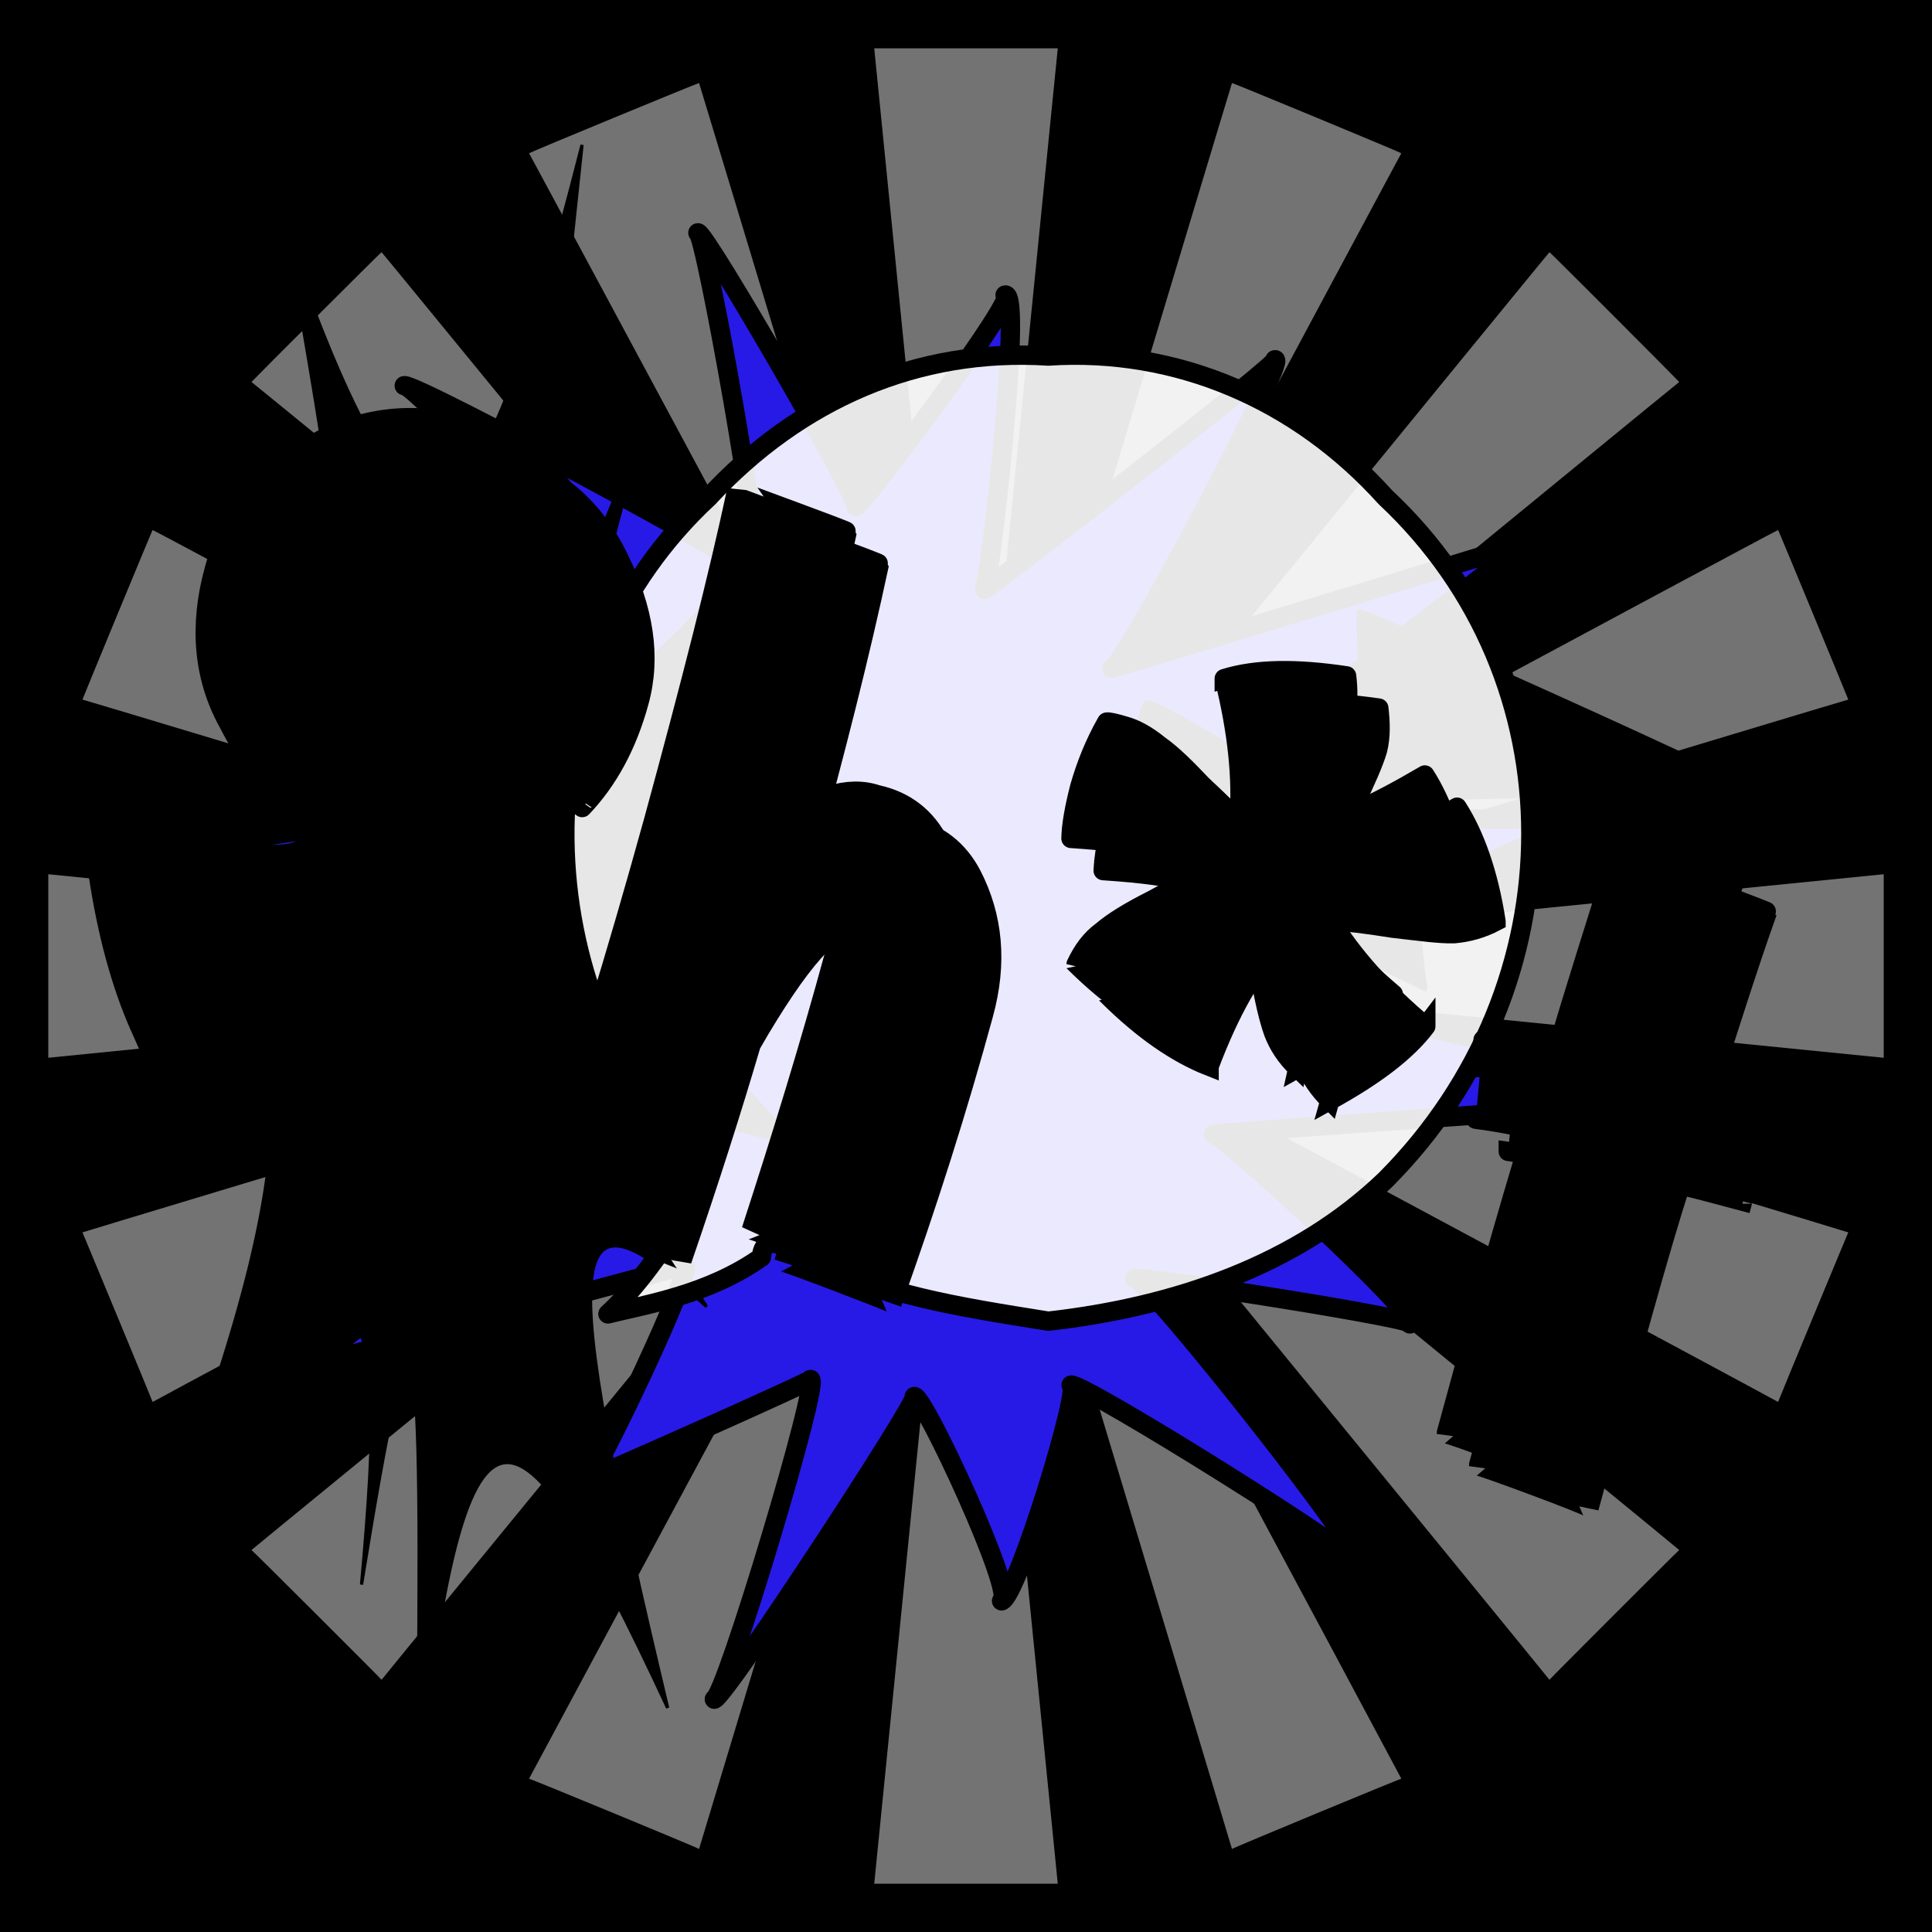
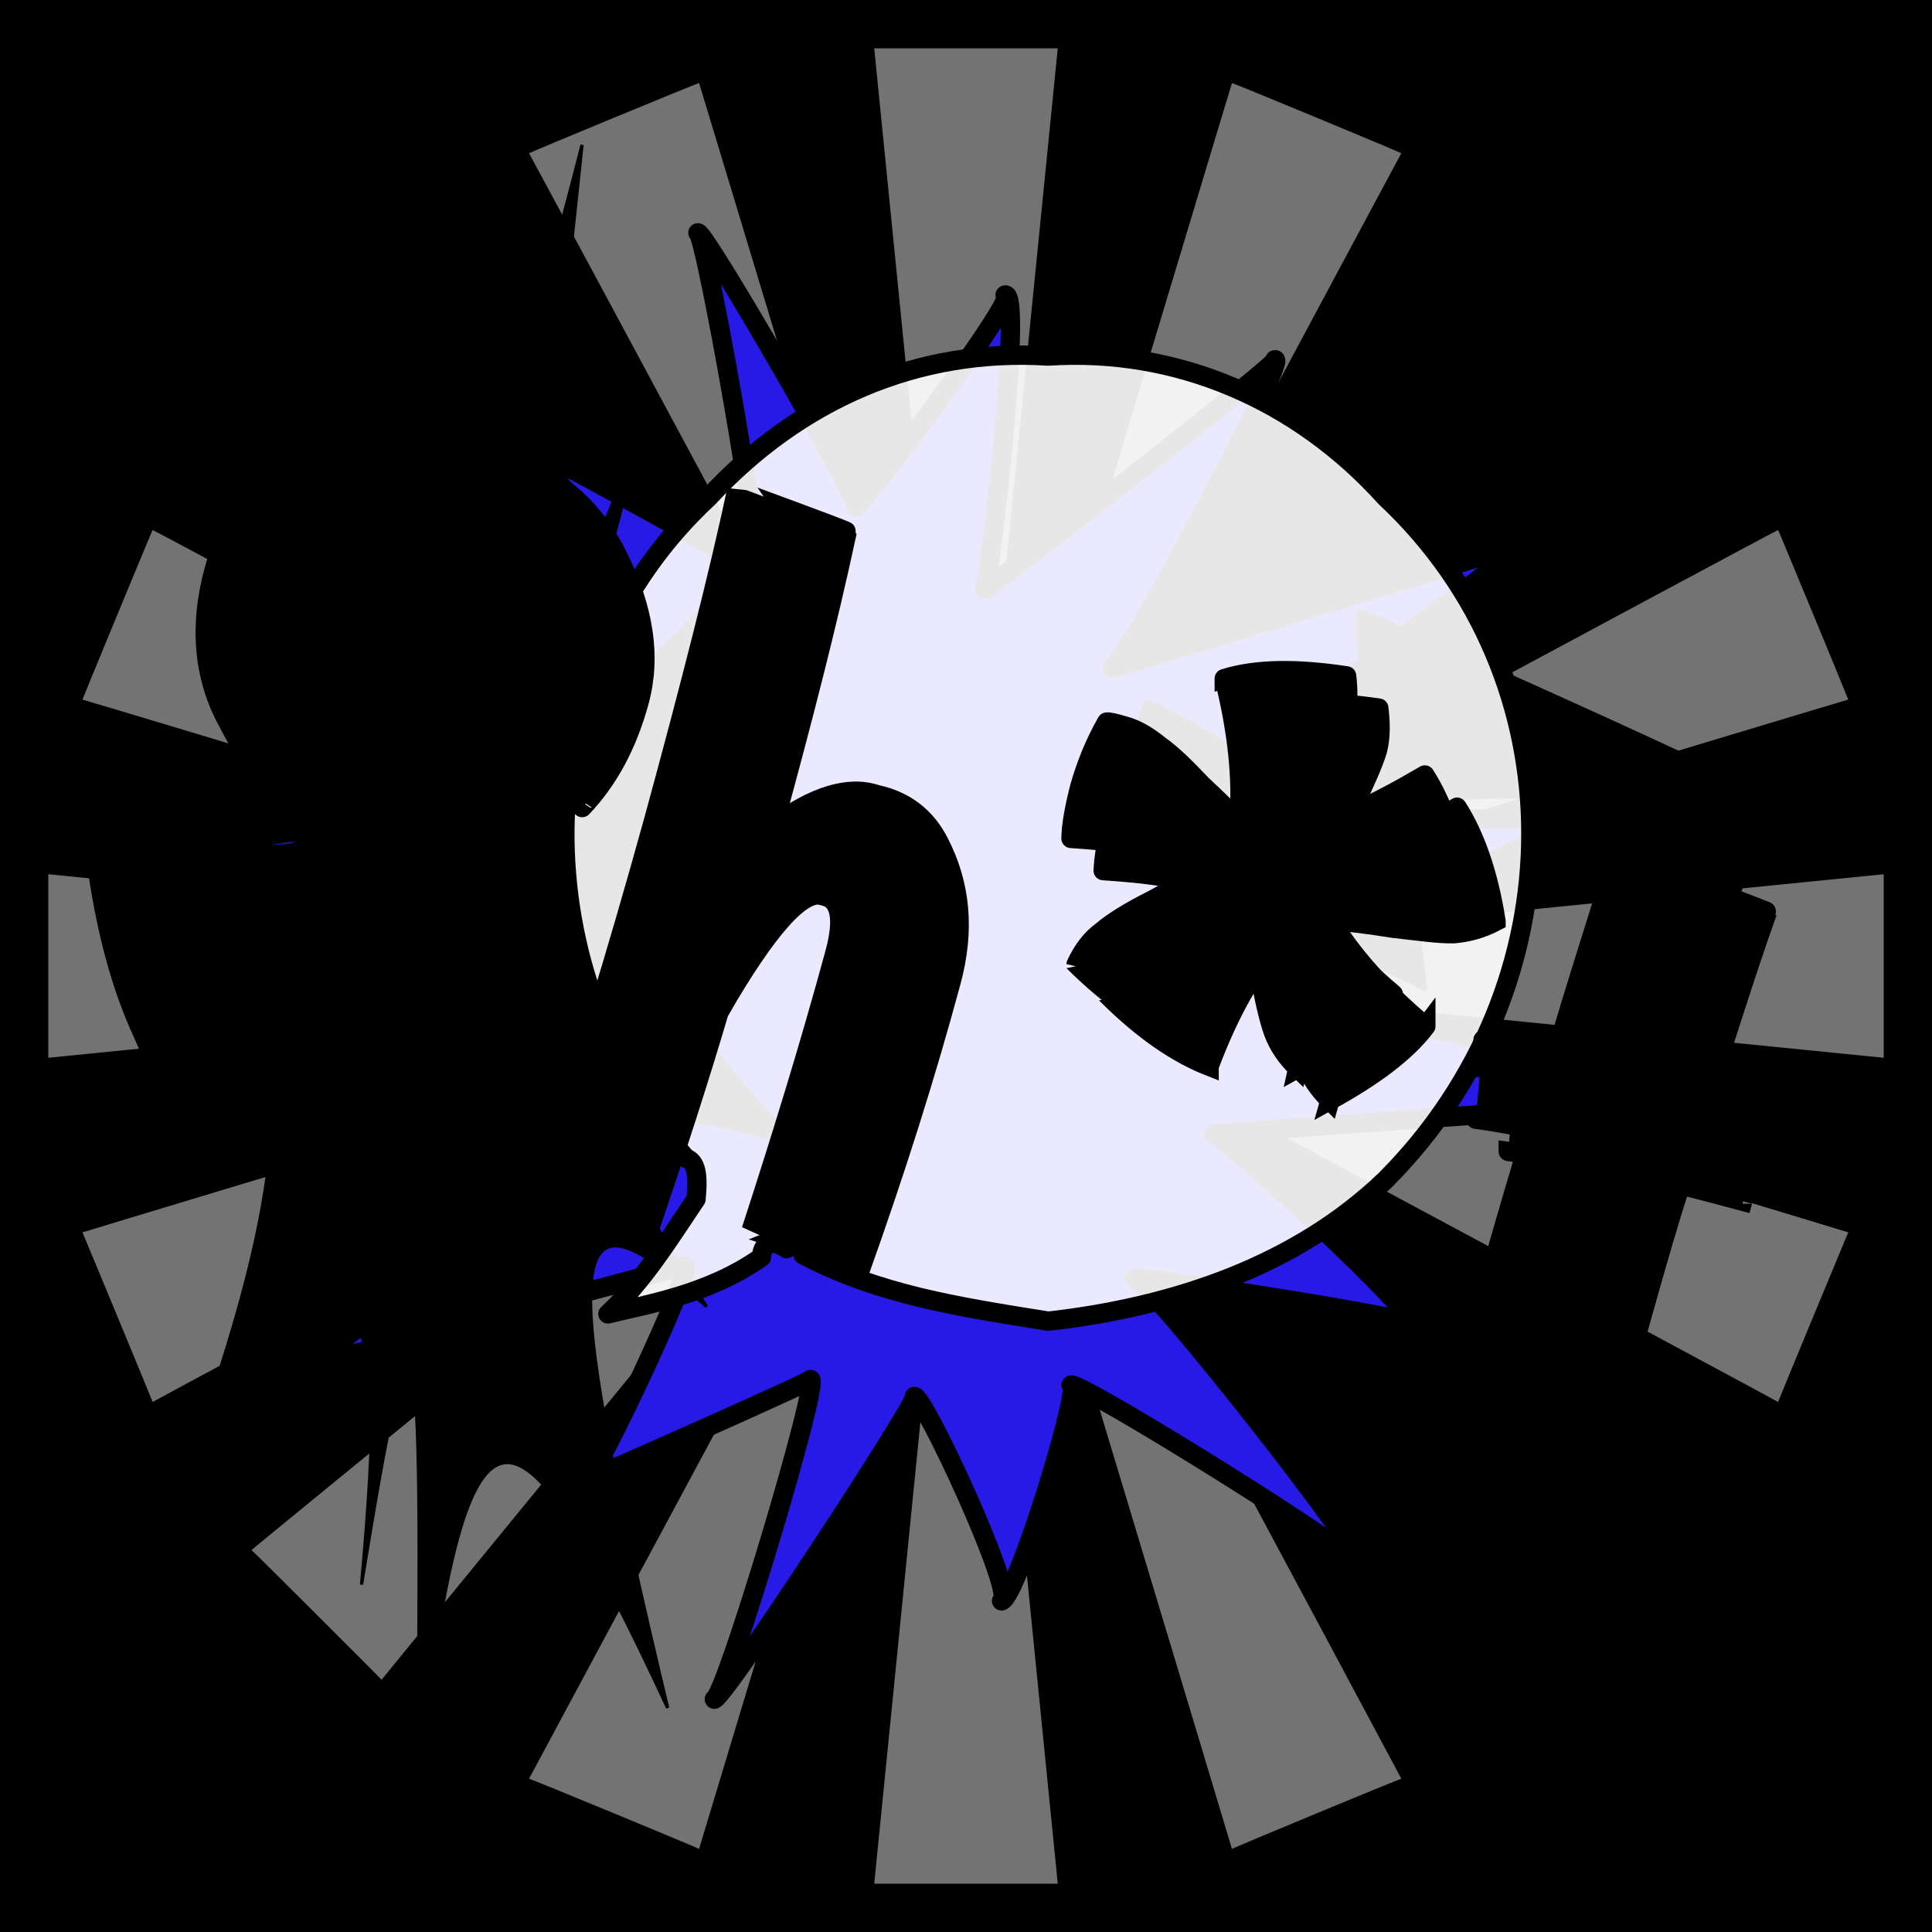
<svg xmlns="http://www.w3.org/2000/svg" id="svgWorkerArea" version="1.1" viewBox="0 0 600 600" width="100%" height="100%" style="background: white;" css="background:#9b9b9b;">
  <rect x="0" y="0" width="600" height="600" fill="#808080" stroke="none" />
  <path id="back01" fill="url(#fill-Linear-back01)" stroke="#000" stroke-width="1" class="cosito" d="M0 0C0 0 600 0 600 0 600 0 600 600 600 600 600 600 0 600 0 600 0 600 0 0 0 0 0 0 0 0 0 0" fill-opacity="1" />
  <defs id="defsdoc">
    <pattern id="patternBool" x="0" y="0" width="10" height="10" patternUnits="userSpaceOnUse" patternTransform="rotate(35)">
      <circle cx="5" cy="5" r="4" style="stroke: none;fill: #ff000070;" />
    </pattern>
    <linearGradient id="fill-Linear-back01" x1="15%" y1="85%" x2="85%" y2="15%">
      <stop offset="0%" style="stop-color:hsl(170,80%,50%);stop-opacity:1;" />
      <stop offset="100%" style="stop-color:hsl(170,80%,70%);stop-opacity:1;" />
    </linearGradient>
    <linearGradient id="fill-Linear-text-01" x1="15%" y1="85%" x2="85%" y2="15%">
      <stop offset="0%" style="stop-color:hsl(0, 100%, 50%);stop-opacity:1;" />
      <stop offset="100%" style="stop-color:hsl(60, 100%, 50%);stop-opacity:1;" />
    </linearGradient>
  </defs>
  <g id="rays-01" class="cosito">
    <path id="path-151028367" fill="white" fill-opacity="0.45" stroke="#000" stroke-width="0" class="cloneT grouped" d="M300 300C300 300 271.5 585 271.5 585 271.5 585 328.5 585 328.5 585 328.5 585 300 300 300 300" />
    <path id="path-64256711" fill="white" fill-opacity="0.45" stroke="#000" stroke-width="0" class="cloneT grouped" d="M300 300C300 300 164.3 552.2 164.3 552.399 164.3 552.2 217.1 574 217.1 574.212 217.1 574 300 300 300 300" />
    <path id="path-560842242" fill="white" fill-opacity="0.45" stroke="#000" stroke-width="0" class="cloneT grouped" d="M300 300C300 300 78.1 481.2 78.1 481.373 78.1 481.2 118.5 521.5 118.5 521.678 118.5 521.5 300 300 300 300" />
    <path id="path-328812932" fill="white" fill-opacity="0.45" stroke="#000" stroke-width="0" class="cloneT grouped" d="M300 300C300 300 25.6 382.6 25.6 382.734 25.6 382.6 47.4 435.2 47.4 435.395 47.4 435.2 300 300 300 300" />
    <path id="path-644493162" fill="white" fill-opacity="0.45" stroke="#000" stroke-width="0" class="cloneT grouped" d="M300 300C300 300 15 271.5 15 271.5 15 271.5 15 328.5 15 328.5 15 328.5 300 300 300 300" />
    <path id="path-308194487" fill="white" fill-opacity="0.45" stroke="#000" stroke-width="0" class="cloneT grouped" d="M300 300C300 300 47.4 164.3 47.4 164.605 47.4 164.3 25.6 217.1 25.6 217.266 25.6 217.1 300 300 300 300" />
-     <path id="path-598268920" fill="white" fill-opacity="0.45" stroke="#000" stroke-width="0" class="cloneT grouped" d="M300 300C300 300 118.5 78.1 118.5 78.322 118.5 78.1 78.1 118.5 78.1 118.627 78.1 118.5 300 300 300 300" />
    <path id="path-823912861" fill="white" fill-opacity="0.45" stroke="#000" stroke-width="0" class="cloneT grouped" d="M300 300C300 300 217.1 25.6 217.1 25.788 217.1 25.6 164.3 47.4 164.3 47.601 164.3 47.4 300 300 300 300" />
    <path id="path-685870038" fill="white" fill-opacity="0.45" stroke="#000" stroke-width="0" class="cloneT grouped" d="M300 300C300 300 328.5 15 328.5 15 328.5 15 271.5 15 271.5 15 271.5 15 300 300 300 300" />
    <path id="path-581026186" fill="white" fill-opacity="0.45" stroke="#000" stroke-width="0" class="cloneT grouped" d="M300 300C300 300 435.2 47.4 435.2 47.601 435.2 47.4 382.6 25.6 382.6 25.788 382.6 25.6 300 300 300 300" />
-     <path id="path-721208752" fill="white" fill-opacity="0.45" stroke="#000" stroke-width="0" class="cloneT grouped" d="M300 300C300 300 521.5 118.5 521.5 118.627 521.5 118.5 481.2 78.1 481.2 78.322 481.2 78.1 300 300 300 300" />
    <path id="path-830970403" fill="white" fill-opacity="0.45" stroke="#000" stroke-width="0" class="cloneT grouped" d="M300 300C300 300 574 217.1 574 217.266 574 217.1 552.2 164.3 552.2 164.605 552.2 164.3 300 300 300 300" />
    <path id="path-597001070" fill="white" fill-opacity="0.45" stroke="#000" stroke-width="0" class="cloneT grouped" d="M300 300C300 300 585 328.5 585 328.5 585 328.5 585 271.5 585 271.5 585 271.5 300 300 300 300" />
    <path id="path-557308049" fill="white" fill-opacity="0.45" stroke="#000" stroke-width="0" class="cloneT grouped" d="M300 300C300 300 552.2 435.2 552.2 435.395 552.2 435.2 574 382.6 574 382.734 574 382.6 300 300 300 300" />
-     <path id="path-249799509" fill="white" fill-opacity="0.45" stroke="#000" stroke-width="0" class="cloneT grouped" d="M300 300C300 300 481.2 521.5 481.2 521.678 481.2 521.5 521.5 481.2 521.5 481.373 521.5 481.2 300 300 300 300" />
    <path id="path-918034943" fill="white" fill-opacity="0.45" stroke="#000" stroke-width="0" class="cloneT grouped" d="M300 300C300 300 382.6 574 382.6 574.212 382.6 574 435.2 552.2 435.2 552.399 435.2 552.2 300 300 300 300" />
  </g>
  <path id="fig-02" fill="rgb(39,26,230)" stroke="black" stroke-linecap="round" stroke-linejoin="round" stroke-width="6" class="cosito" d="M360.84 255.892C362.94 255.391 495.74 253.491 490.74 254.658 495.74 253.491 379.34 304.191 376.54 304.871 379.34 304.191 538.54 340.591 536.44 341.093 538.54 340.591 379.14 351.691 376.94 352.252 379.14 351.691 442.74 409.991 437.84 411.156 442.74 409.991 356.04 396.291 352.44 397.12 356.04 396.291 426.84 485.791 422.54 486.831 426.84 485.791 336.24 429.291 332.64 430.15 336.24 429.291 315.94 495.991 311.04 497.163 315.94 495.991 286.74 432.991 283.94 433.707 286.74 432.991 225.34 526.891 221.84 527.702 225.34 526.891 255.14 427.591 251.64 428.429 255.14 427.591 184.64 458.891 182.54 459.439 184.64 458.891 216.74 392.091 212.44 393.064 216.74 392.091 99.54 423.291 93.94 424.622 99.54 423.291 188.64 350.291 184.44 351.354 188.64 350.291 102.04 340.391 98.54 341.25 102.04 340.391 179.54 297.391 175.24 298.36 179.54 297.391 68.44 261.291 63.54 262.513 68.44 261.291 173.14 246.891 170.34 247.57 173.14 246.891 116.04 191.591 113.94 192.075 116.04 191.591 199.24 195.991 195.64 196.805 199.24 195.991 129.04 118.891 125.54 119.772 129.04 118.891 237.94 177.591 234.44 178.449 237.94 177.591 218.84 71.791 216.74 72.3 218.84 71.791 267.94 156.791 265.84 157.328 267.94 156.791 317.84 90.291 312.14 91.626 317.84 90.291 307.14 182.691 305.74 183.024 307.14 182.691 400.14 110.691 395.94 111.721 400.14 110.691 349.54 206.491 345.34 207.516 349.54 206.491 476.14 167.991 472.64 168.891 476.14 167.991 366.94 249.991 364.14 250.715 366.94 249.991 362.94 255.391 360.84 255.892" fill-opacity="1" vector-effect="none" />
  <path id="fig-01" fill="black" stroke="black" stroke-width="1" class="cosito" d="M346.327 261.092C346.327 260.528 442.204 307.21 443.01 307.49 442.204 307.21 436.161 246.005 438.175 249.771 436.161 246.005 552.986 247.042 555 250.492 552.986 247.042 420.853 187.911 422.062 189.664 420.853 187.911 424.882 257.416 426.896 261.327 424.882 257.416 354.384 213.846 356.398 218.207 354.384 213.846 346.327 260.528 346.327 261.092 346.327 260.528 346.327 260.528 346.327 261.092M200.9 129.896C165.047 221.107 162.63 213.846 180.758 45 146.517 179.612 129.597 187.911 89.313 73.985 116.303 225.257 114.289 250.154 73.199 201.028 109.455 265.715 106.635 271.939 45 254.363 95.356 307.21 97.37 350.781 53.057 469.045 112.678 385.014 121.54 390.201 112.275 492.112 128.792 390.201 131.611 397.463 129.597 555 144.502 423.398 159.005 426.51 207.346 530.408 172.701 385.014 174.716 364.267 219.431 405.803 176.73 339.369 181.161 338.332 249.242 356.049 192.844 304.098 190.829 262.603 241.588 162.473 177.938 235.631 171.09 231.481 200.9 129.896 199.289 130.855 199.289 130.855 200.9 129.896" />
  <path id="fig-03" fill="White" fill-opacity="0.905" stroke="black" stroke-linecap="round" stroke-linejoin="round" stroke-width="6" class="cosito" d="M220.057 154.469C248.192 124.084 284.924 107.954 325.564 110.58 365.422 107.954 402.935 124.084 430.289 154.469 490.466 210.737 490.466 306.019 430.289 366.413 402.935 392.672 365.422 405.801 325.564 410.303 297.429 405.801 272.81 402.05 249.365 389.671 248.192 385.169 245.457 385.169 244.285 387.795 240.377 385.169 236.86 385.169 236.47 390.421 220.057 402.05 200.91 405.051 188.796 408.052 199.738 397.923 207.553 385.169 216.15 372.415 216.931 364.538 216.15 360.786 213.024 359.661 160.27 298.516 163.397 206.986 220.057 154.469 220.057 152.594 220.057 152.594 220.057 154.469" />
  <g id="text-01" class="cosito">
    <path id="letter-286242083" fill="rgb(0,0,0)" fill-opacity="1" stroke="rgb(0,0,0)" stroke-width="6" d="M180.8,250.796C180.8,250.8,147.5,228.2,147.4,228.466C152.4,219.2,156.3,211.2,158,205.005C159.8,198.4,159.2,192.2,157,187.203C154.6,181.9,150.4,178.2,144.8,176.942C139.2,175.1,133.6,176.7,128.2,181.402C122.9,185.7,119.3,191.5,117.3,198.979C117.2,199,117.2,199,117.3,198.979C113.5,212.7,118.1,226.9,131.2,241.388C131.2,241.4,131.2,241.4,131.2,241.388C144.7,255.9,153.4,266.4,157.7,272.747C162.4,279,165.1,284.2,166.8,288.742C166.9,288.5,166.9,288.5,166.8,288.742C170.1,300,170.4,311,167.6,321.426C167.6,321.1,167.6,321.1,167.6,321.426C162.8,339,152.5,351.7,137.6,359.337C122.7,366.4,107.4,367.9,92.4,364.154C92.5,363.8,92.5,363.8,92.4,364.154C74.7,358.9,61.5,347,53.6,329.086C53.7,328.8,53.7,328.8,53.6,329.086C47.6,315.6,43.2,299.5,40.6,281.488C40.7,281.2,40.7,281.2,40.6,281.488C40.7,281.2,73,275.2,73,275.259C74.5,288.6,77.6,300,82.1,310.365C86.8,320.4,93.2,326.4,100.6,328.774C100.6,328.4,100.6,328.4,100.6,328.774C105.8,329.8,110.7,329.6,115.4,327.69C120.4,325.5,123.6,321.2,125.3,314.827C127.1,308.2,126.4,301.5,122.9,294.702C119.6,287.7,114.2,280.1,107.8,272.24C100.7,263.9,95.7,257.4,92.2,252.698C88.4,247.6,84.5,241.5,80.8,234.32C80.9,234.1,80.9,234.1,80.8,234.32C73.1,220.1,71.8,204.1,76.5,186.998C81.3,169.4,91.5,156.7,107,148.12C122.2,139.4,138.4,137.6,155,142.143C171.7,146.7,184.2,156.9,192.1,173.208C200,189.2,202.3,204,198.5,217.883C194.8,231.5,188.8,242.4,180.8,250.796C180.8,250.8,180.8,250.8,180.8,250.796C180.8,250.8,180.8,250.8,180.8,250.796" vector-effect="none" stroke-opacity="1" />
-     <path id="letter-76524284" fill="rgb(0,0,0)" fill-opacity="1" stroke="rgb(0,0,0)" stroke-width="6" d="M250.4,266.326C250.4,266.1,250.4,266.1,250.4,266.326C262.9,257.3,273.5,253.9,282.4,256.762C291.3,258.8,297.7,263.9,301.8,271.732C301.9,271.4,301.9,271.4,301.8,271.732C308.4,284.6,309.9,298.9,305.4,315.166C305.5,314.9,305.5,314.9,305.4,315.166C297.6,343.8,288.1,373.8,277,404.786C277.1,404.5,277.1,404.5,277,404.786C277.1,404.5,243.5,391.7,243.4,392.035C252.9,362.9,261.6,334.3,269.3,306.23C269.3,306.2,269.3,306.2,269.3,306.23C272.3,295.4,271,289.3,265.5,288.137C265.5,287.8,265.5,287.8,265.5,288.137C259.2,286.1,248.4,298.2,233.3,324.315C233.3,324.1,233.3,324.1,233.3,324.315C227.5,344,220.4,366.4,211.8,391.396C211.8,391.1,211.8,391.1,211.8,391.396C211.8,391.1,178,378.3,177.9,378.591C189.8,344.8,201.4,307,213,264.752C224.6,222.4,233.3,188,238.8,162.209C238.8,162.3,238.8,162.3,238.8,162.209C238.8,162.3,273.2,174.8,273.1,175.146C267,203.7,259.3,233.8,250.4,266.326C250.4,266.1,250.4,266.1,250.4,266.326" vector-effect="none" stroke-opacity="1" />
    <path id="letter-845835508" fill="rgb(0,0,0)" fill-opacity="1" stroke="rgb(0,0,0)" stroke-width="6" d="M428.2,219.898C428.2,219.6,428.2,219.6,428.2,219.898C428.7,224.2,428.9,228.8,427.8,232.977C426.7,236.8,424.1,242.6,420.4,250.406C416.3,257.8,413.5,264.1,411.7,269.066C411.7,269,411.7,269,411.7,269.066C423.4,266.2,437,259.9,452.5,250.676C452.5,250.6,452.5,250.6,452.5,250.676C458,259.2,462.3,271.2,464.6,286.127C464.6,286.1,464.6,286.1,464.6,286.127C460.1,288.5,455.8,289.6,451.6,289.965C447,290.1,440.9,289.2,432.5,288.258C424.2,286.9,417.7,286.2,413.3,285.901C413.4,285.5,413.4,285.5,413.3,285.901C420,296.7,429.7,307.8,442.8,318.73C442.8,318.8,442.8,318.8,442.8,318.73C436.8,326.7,426.6,334.3,413,341.76C413.1,341.4,413.1,341.4,413,341.76C409.4,338.2,407,334.6,405.5,330.692C404,326.5,402.5,320.2,401.3,312.018C399.7,303.3,398.6,297,397.5,292.499C397.5,292.6,397.5,292.6,397.5,292.499C389,301.5,381.9,314.2,375.5,331.153C375.5,330.9,375.5,330.9,375.5,331.153C365.2,327.1,354.8,319.8,344.3,309.432C344.3,309.4,344.3,309.4,344.3,309.432C346.2,305.2,348.8,301.7,352.4,299.092C355.7,296.2,360.7,293.1,368.3,289.319C375.8,285.3,381.7,282,386.4,279.802C386.3,279.9,386.3,279.9,386.4,279.802C381.7,277.9,376.2,275.6,370,274.359C363.8,272.3,354.8,271.2,342.6,270.379C342.6,270.5,342.6,270.5,342.6,270.379C342.8,266,343.7,260.7,345.4,254.435C347.2,247.9,349.9,241.2,353.8,234.244C353.9,234,353.9,234,353.8,234.244C354.4,234.1,356.5,234.7,359.4,235.452C362.5,236.3,366.2,238.4,370,241.411C374.1,244.4,378.4,248.5,383.4,253.766C388.5,258.8,392.3,262.4,394.9,264.792C395,264.4,395,264.4,394.9,264.792C395.9,251.9,394.4,237.3,390.2,220.743C390.3,220.4,390.3,220.4,390.2,220.743C400.4,217.7,413,217.7,428.2,219.898C428.2,219.6,428.2,219.6,428.2,219.898" vector-effect="none" stroke-opacity="1" />
    <path id="letter-876190205" fill="rgb(0,0,0)" fill-opacity="1" stroke="rgb(0,0,0)" stroke-width="6" d="M551.9,345.422C551.9,345.5,551.9,345.5,551.9,345.422C551.9,345.5,544.1,373.9,544.1,373.828C534.5,371.3,526.9,369.2,521.9,368.047C521.9,367.8,521.9,367.8,521.9,368.047C515.6,387.5,506.4,421.1,493.5,468.275C493.6,467.6,493.6,467.6,493.5,468.275C493.6,467.6,459.1,454.9,459.1,455.313C468.6,420.4,477.5,388.6,486,360.792C486,360.9,486,360.9,486,360.792C483,360.1,476.8,358.7,468.4,357.583C468.4,357.6,468.4,357.6,468.4,357.583C468.4,357.6,470.7,331.8,470.7,331.848C475.5,331.9,483.3,332.7,494.2,334.12C494.3,333.8,494.3,333.8,494.2,334.12C498.5,319.2,505.4,298,514.1,270.116C514.1,269.9,514.1,269.9,514.1,270.116C514.1,269.9,549,283,548.9,283.211C542,302.6,536.3,321.3,530.2,339.801C530.3,339.5,530.3,339.5,530.2,339.801C535.4,340.9,542.6,342.9,551.9,345.422C551.9,345.5,551.9,345.5,551.9,345.422" vector-effect="none" stroke-opacity="1" />
  </g>
  <g id="text-02" class="cosito cloneTXT">
    <path id="letter-286242083" fill="url(#fill-Linear-text-01)" fill-opacity="1" stroke="#000000" stroke-width="6" class="cloneTXT" d="M170.8 240.796C170.8 240.8 137.5 218.1 137.3 218.466 142.3 209.1 146.3 201.1 148 195.005 149.8 188.3 149.1 182.1 147 177.203 144.6 171.8 140.3 168.1 134.8 166.942 129.1 165.1 123.6 166.6 118.1 171.402 112.9 175.6 109.3 181.5 107.3 188.979 107.1 189 107.1 189 107.3 188.979 103.5 202.6 108 216.8 121.1 231.388 121.1 231.3 121.1 231.3 121.1 231.388 134.6 245.8 143.3 256.3 147.6 262.747 152.3 269 155.1 274.2 156.8 278.741 156.8 278.5 156.8 278.5 156.8 278.741 160.1 290 160.3 301 157.6 311.426 157.6 311.1 157.6 311.1 157.6 311.426 152.8 329 142.5 341.7 127.6 349.337 112.6 356.3 97.4 357.8 82.4 354.154 82.5 353.7 82.5 353.7 82.4 354.154 64.6 348.8 51.5 337 43.5 319.086 43.7 318.7 43.7 318.7 43.5 319.086 37.5 305.6 33.2 289.5 30.5 271.488 30.7 271.2 30.7 271.2 30.5 271.488 30.7 271.2 63 265.2 63 265.259 64.5 278.6 67.5 290 72 300.365 76.8 310.3 83.1 316.3 90.5 318.774 90.5 318.3 90.5 318.3 90.5 318.774 95.8 319.7 100.6 319.6 105.4 317.69 110.4 315.5 113.5 311.2 115.3 304.827 117 298.2 116.4 291.5 112.9 284.702 109.5 277.7 104.1 270.1 97.8 262.24 90.6 253.8 85.6 247.3 82.1 242.698 78.4 237.6 74.5 231.5 70.8 224.32 70.9 224.1 70.9 224.1 70.8 224.32 63 210.1 61.8 194.1 66.5 176.999 71.3 159.3 81.5 146.6 97 138.119 112.1 129.3 128.3 127.6 145 132.143 161.6 136.6 174.1 146.8 182.1 163.208 190 179.1 192.3 194 188.5 207.883 184.8 221.5 178.8 232.3 170.8 240.796 170.8 240.8 170.8 240.8 170.8 240.796 170.8 240.8 170.8 240.8 170.8 240.796" />
    <path id="letter-76524284" fill="url(#fill-Linear-text-01)" fill-opacity="1" stroke="#000000" stroke-width="6" class="cloneTXT" d="M240.3 256.326C240.3 256.1 240.3 256.1 240.3 256.326 252.8 247.2 263.5 243.8 272.3 246.762 281.2 248.7 287.7 253.8 291.7 261.732 291.8 261.3 291.8 261.3 291.7 261.732 298.3 274.6 299.8 288.8 295.3 305.166 295.5 304.8 295.5 304.8 295.3 305.166 287.6 333.7 278.1 363.7 267 394.786 267.1 394.5 267.1 394.5 267 394.786 267.1 394.5 233.5 381.7 233.3 382.035 242.8 352.8 251.6 324.2 259.2 296.23 259.2 296.2 259.2 296.2 259.2 296.23 262.2 285.3 261 279.2 255.5 278.137 255.5 277.7 255.5 277.7 255.5 278.137 249.2 276.1 238.3 288.2 223.3 314.315 223.3 314.1 223.3 314.1 223.3 314.315 217.5 334 210.3 356.3 201.8 381.396 201.8 381.1 201.8 381.1 201.8 381.396 201.8 381.1 168 368.2 167.8 368.591 179.8 334.7 191.3 297 203 254.752 214.6 212.3 223.3 178 228.8 152.209 228.8 152.3 228.8 152.3 228.8 152.209 228.8 152.3 263.2 164.8 263.1 165.146 257 193.6 249.2 223.8 240.3 256.326 240.3 256.1 240.3 256.1 240.3 256.326" />
    <path id="letter-845835508" fill="url(#fill-Linear-text-01)" fill-opacity="1" stroke="#000000" stroke-width="6" class="cloneTXT" d="M418.2 209.899C418.2 209.6 418.2 209.6 418.2 209.899 418.7 214.1 418.8 218.8 417.7 222.977 416.7 226.8 414.1 232.6 410.3 240.406 406.2 247.7 403.5 254.1 401.7 259.066 401.7 259 401.7 259 401.7 259.066 413.3 256.2 427 249.8 442.5 240.676 442.5 240.6 442.5 240.6 442.5 240.676 448 249.2 452.2 261.2 454.6 276.127 454.6 276.1 454.6 276.1 454.6 276.127 450.1 278.5 445.7 279.6 441.6 279.965 437 280.1 430.8 279.2 422.5 278.258 414.2 276.8 407.7 276.2 403.2 275.901 403.3 275.5 403.3 275.5 403.2 275.901 410 286.7 419.7 297.7 432.7 308.73 432.7 308.7 432.7 308.7 432.7 308.73 426.7 316.7 416.6 324.2 403 331.76 403.1 331.3 403.1 331.3 403 331.76 399.3 328.2 397 324.6 395.5 320.692 394 316.5 392.5 310.2 391.2 302.018 389.7 293.2 388.6 287 387.5 282.499 387.5 282.6 387.5 282.6 387.5 282.499 379 291.5 371.8 304.2 365.5 321.153 365.5 320.8 365.5 320.8 365.5 321.153 355.2 317.1 344.7 309.7 334.2 299.432 334.2 299.3 334.2 299.3 334.2 299.432 336.2 295.2 338.7 291.7 342.3 289.092 345.7 286.2 350.7 283.1 358.2 279.319 365.7 275.2 371.7 272 376.3 269.802 376.2 269.8 376.2 269.8 376.3 269.802 371.7 267.8 366.2 265.6 360 264.359 353.7 262.2 344.7 261.2 332.6 260.379 332.6 260.5 332.6 260.5 332.6 260.379 332.7 256 333.7 250.7 335.3 244.435 337.2 237.8 339.8 231.1 343.7 224.244 343.8 224 343.8 224 343.7 224.244 344.3 224.1 346.5 224.6 349.3 225.452 352.5 226.3 356.2 228.3 360 231.411 364.1 234.3 368.3 238.5 373.3 243.766 378.5 248.7 382.2 252.3 384.8 254.792 385 254.3 385 254.3 384.8 254.792 385.8 241.8 384.3 227.3 380.2 210.743 380.2 210.3 380.2 210.3 380.2 210.743 390.3 207.6 403 207.6 418.2 209.899 418.2 209.6 418.2 209.6 418.2 209.899" />
    <path id="letter-876190205" fill="url(#fill-Linear-text-01)" fill-opacity="1" stroke="#000000" stroke-width="6" class="cloneTXT" d="M541.9 335.422C541.9 335.5 541.9 335.5 541.9 335.422 541.9 335.5 534 363.8 534 363.828 524.5 361.2 516.9 359.2 511.9 358.048 511.9 357.7 511.9 357.7 511.9 358.048 505.5 377.5 496.3 411.1 483.5 458.275 483.6 457.6 483.6 457.6 483.5 458.275 483.6 457.6 449.1 444.8 449.1 445.313 458.6 410.3 467.5 378.6 476 350.792 476 350.8 476 350.8 476 350.792 473 350.1 466.7 348.7 458.3 347.583 458.3 347.6 458.3 347.6 458.3 347.583 458.3 347.6 460.7 321.7 460.7 321.848 465.5 321.8 473.2 322.7 484.2 324.12 484.2 323.7 484.2 323.7 484.2 324.12 488.5 309.2 495.3 288 504 260.116 504 259.8 504 259.8 504 260.116 504 259.8 539 273 538.9 273.211 532 292.6 526.2 311.2 520.2 329.801 520.2 329.5 520.2 329.5 520.2 329.801 525.4 330.8 532.5 332.8 541.9 335.422 541.9 335.5 541.9 335.5 541.9 335.422" />
  </g>
</svg>